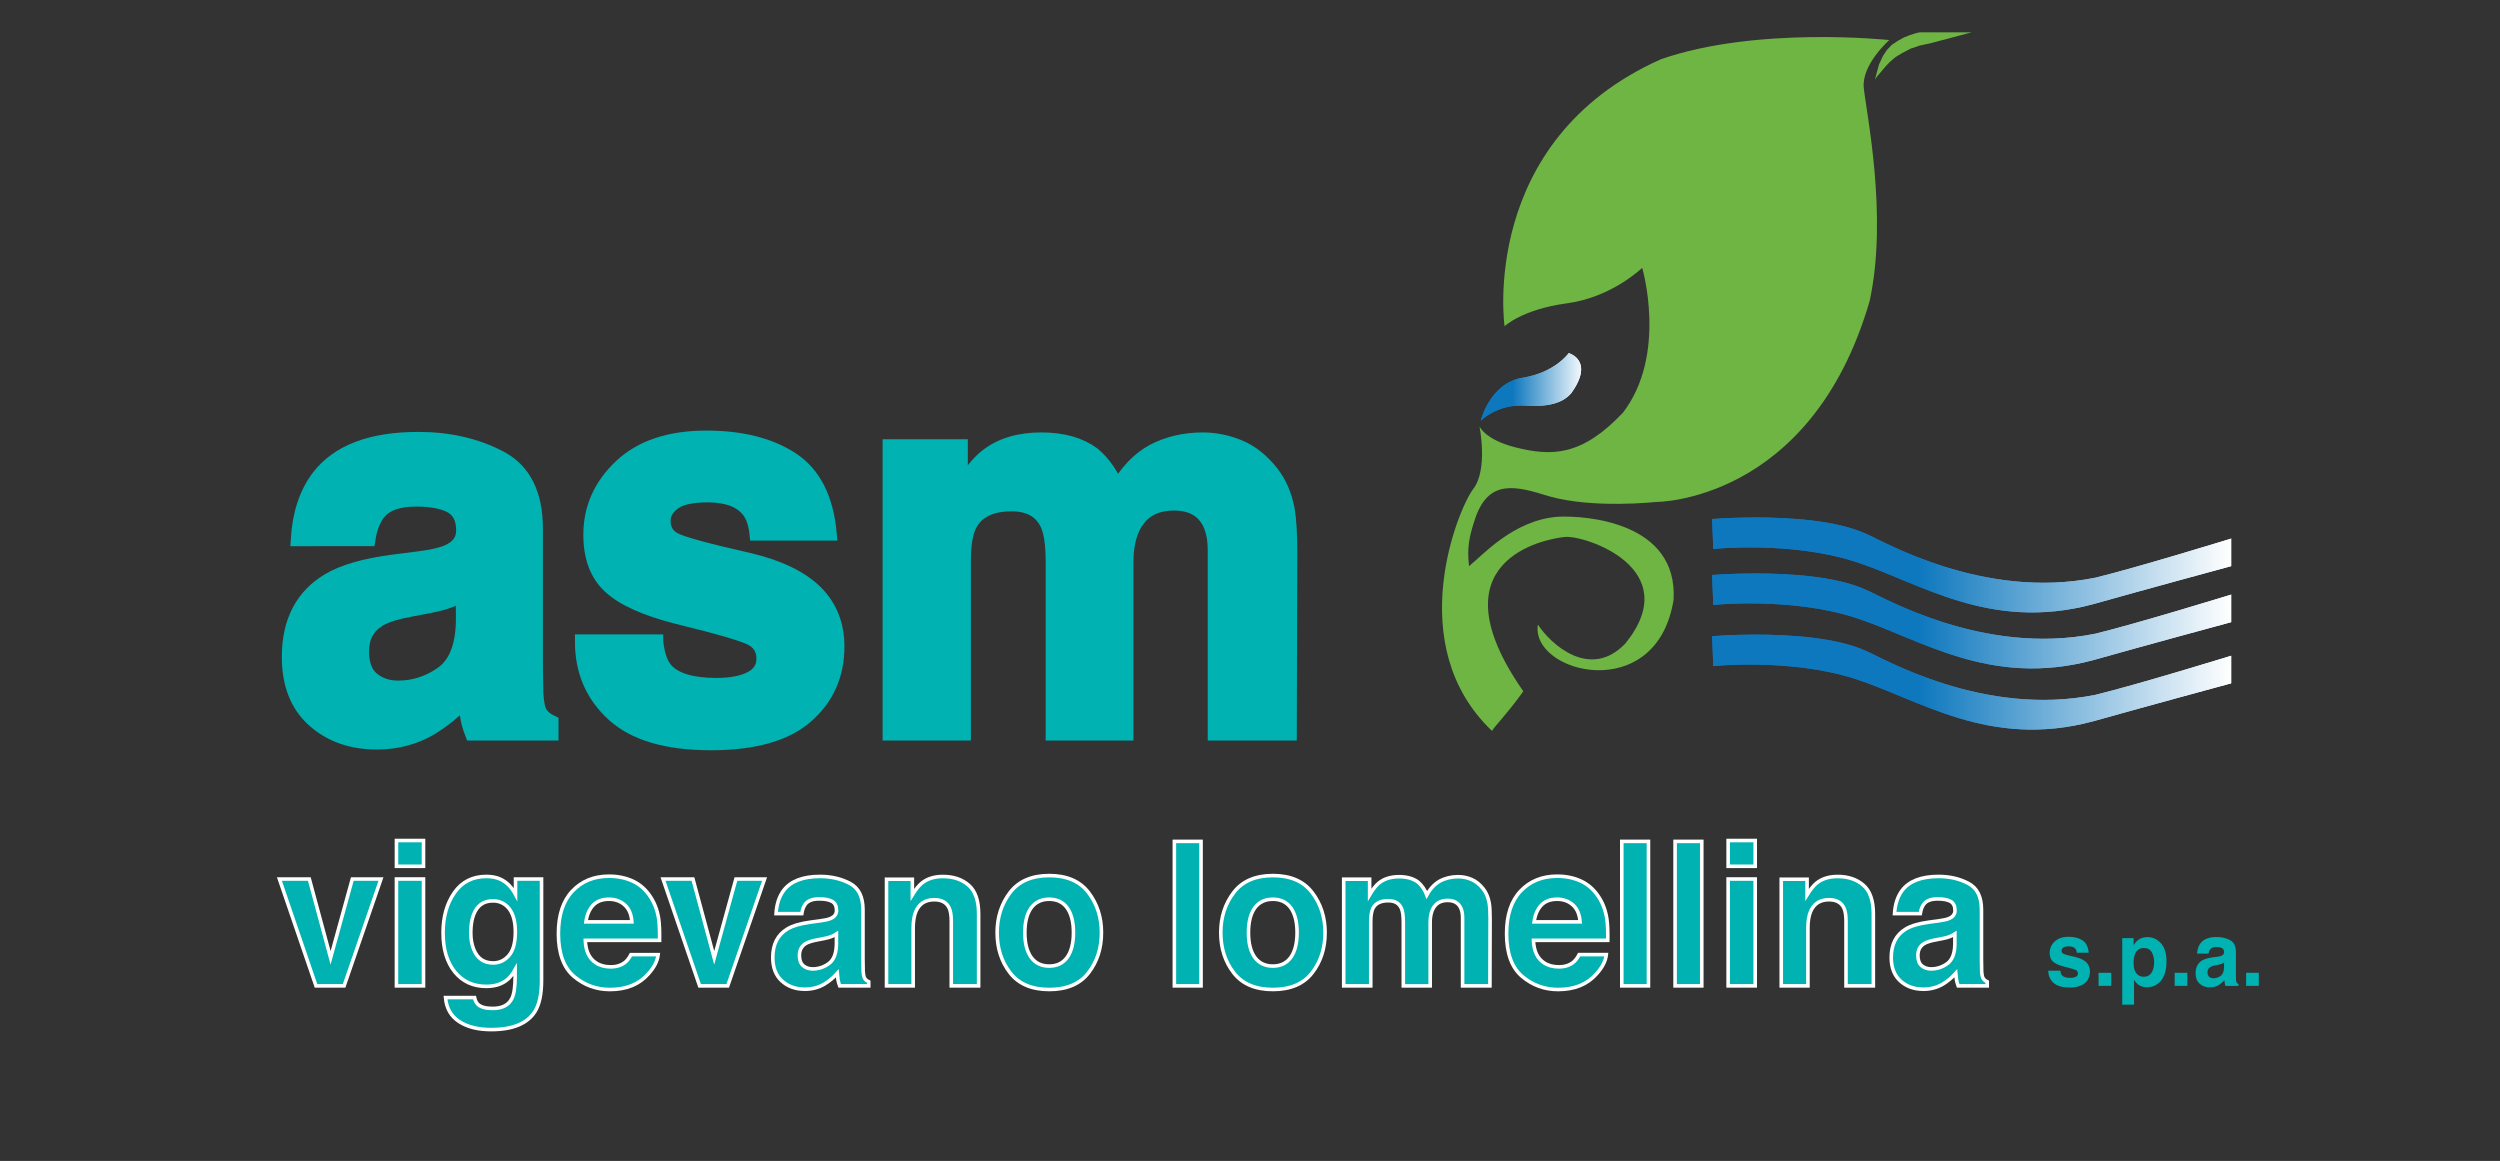
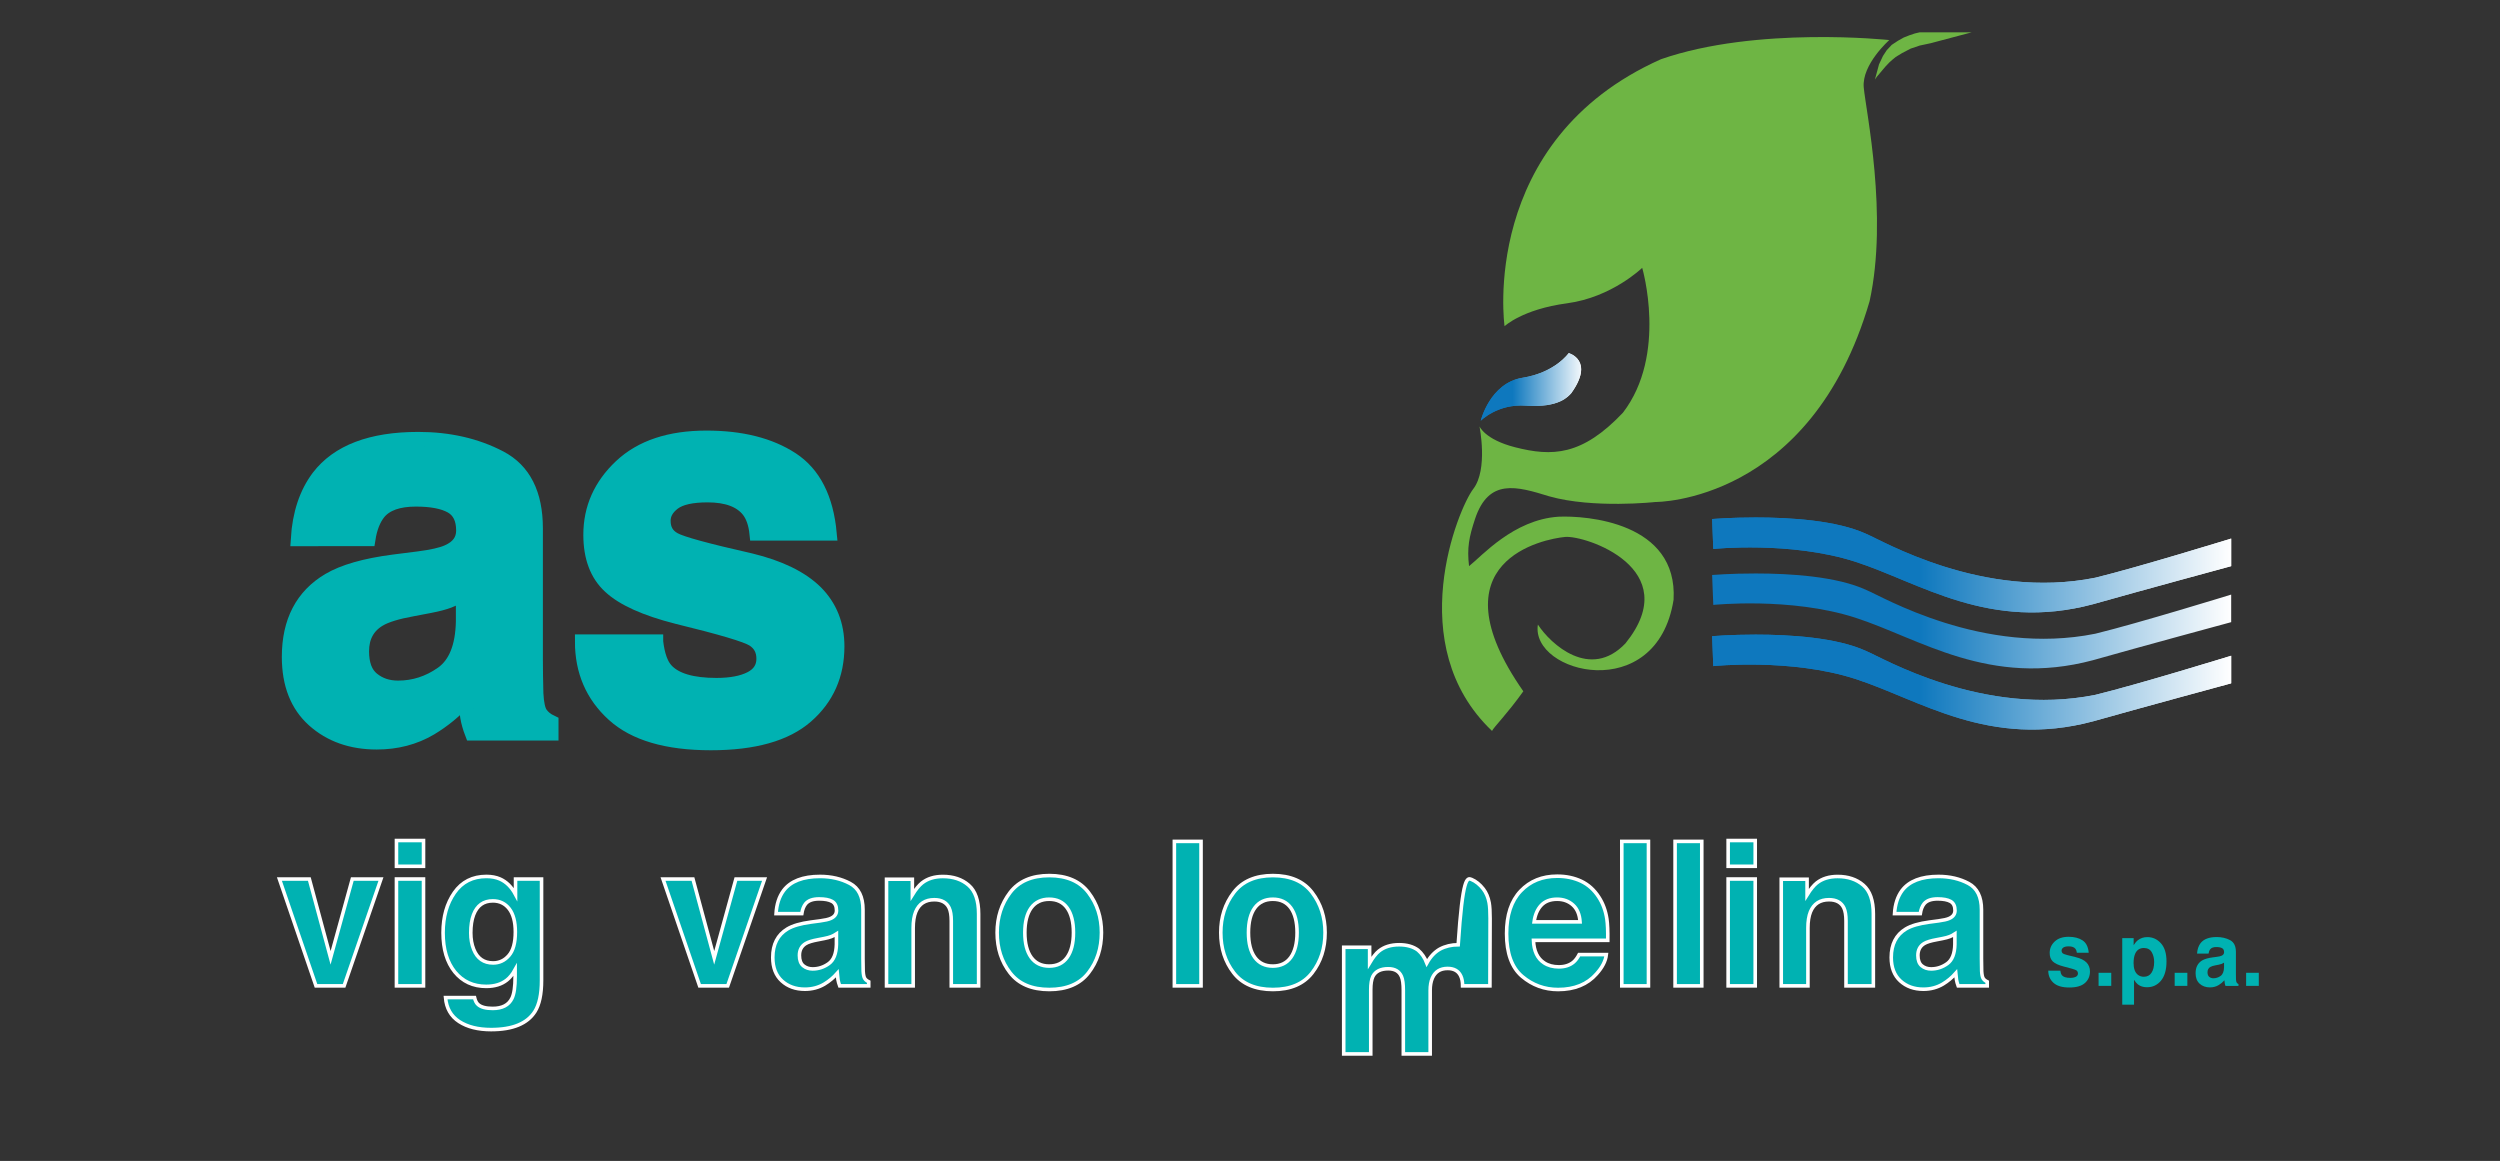
<svg xmlns="http://www.w3.org/2000/svg" xmlns:xlink="http://www.w3.org/1999/xlink" version="1.1" id="Livello_1" x="0px" y="0px" width="349.484px" height="162.291px" viewBox="0 0 349.484 162.291" enable-background="new 0 0 349.484 162.291" xml:space="preserve">
  <rect x="0" y="0" width="349.484" height="162.291" fill="#333333" stroke="none" />
  <path fill="#00B2B2" stroke="#00B2B2" stroke-width="2" stroke-miterlimit="10" d="M58.495,78.078  c1.898-0.246,3.255-0.552,4.069-0.921c1.471-0.639,2.203-1.632,2.203-2.988c0-1.644-0.565-2.78-1.69-3.409  c-1.125-0.627-2.774-0.942-4.948-0.942c-2.446,0-4.175,0.615-5.191,1.849c-0.724,0.907-1.204,2.133-1.447,3.684H41.65  c0.217-3.516,1.172-6.401,2.877-8.665c2.707-3.536,7.354-5.307,13.939-5.307c4.292,0,8.101,0.873,11.432,2.616  c3.331,1.746,4.995,5.041,4.995,9.882v18.429c0,1.281,0.023,2.828,0.07,4.648c0.073,1.377,0.275,2.313,0.609,2.801  c0.337,0.492,0.838,0.9,1.503,1.215v1.553H65.983c-0.313-0.813-0.527-1.576-0.647-2.287s-0.211-1.522-0.287-2.437  c-1.412,1.575-3.044,2.913-4.89,4.021c-2.212,1.302-4.708,1.957-7.491,1.957c-3.548,0-6.483-1.043-8.798-3.114  c-2.317-2.078-3.472-5.021-3.472-8.832c0-4.938,1.86-8.519,5.587-10.728c2.042-1.203,5.048-2.064,9.012-2.58L58.495,78.078z   M64.729,82.981c-0.656,0.418-1.313,0.756-1.975,1.015c-0.671,0.258-1.582,0.498-2.739,0.718l-2.326,0.443  c-2.174,0.39-3.738,0.873-4.685,1.438c-1.605,0.956-2.411,2.447-2.411,4.457c0,1.797,0.489,3.098,1.471,3.891  c0.981,0.802,2.177,1.201,3.583,1.201c2.229,0,4.277-0.664,6.155-1.988c1.878-1.329,2.856-3.75,2.927-7.264V82.981z" />
  <path fill="#00B2B2" stroke="#00B2B2" stroke-width="2" stroke-miterlimit="10" d="M91.711,89.69  c0.214,1.869,0.683,3.194,1.403,3.981c1.269,1.4,3.618,2.099,7.043,2.099c2.013,0,3.615-0.306,4.805-0.916  c1.184-0.615,1.778-1.539,1.778-2.769c0-1.183-0.478-2.078-1.436-2.692c-0.955-0.612-4.515-1.668-10.667-3.168  c-4.436-1.132-7.559-2.543-9.369-4.238c-1.816-1.671-2.722-4.084-2.722-7.229c0-3.71,1.418-6.899,4.251-9.567  c2.836-2.667,6.82-3.999,11.962-3.999c4.875,0,8.851,1.002,11.921,3.003c3.073,2.004,4.837,5.464,5.291,10.38H105.77  c-0.141-1.352-0.51-2.424-1.11-3.207c-1.125-1.428-3.038-2.139-5.742-2.139c-2.227,0-3.806,0.356-4.755,1.068  c-0.943,0.71-1.415,1.547-1.415,2.508c0,1.203,0.504,2.076,1.509,2.616c1.002,0.567,4.55,1.535,10.644,2.912  c4.066,0.984,7.113,2.47,9.138,4.462c2.004,2.016,3.006,4.536,3.006,7.557c0,3.98-1.438,7.232-4.318,9.754  c-2.88,2.52-7.333,3.775-13.356,3.775c-6.144,0-10.682-1.334-13.608-4.002c-2.93-2.664-4.392-6.063-4.392-10.191h10.34V89.69z" />
-   <path fill="#00B2B2" stroke="#00B2B2" stroke-width="2" stroke-miterlimit="10" d="M173.227,62.483  c1.673,0.687,3.188,1.893,4.55,3.612c1.096,1.403,1.838,3.123,2.219,5.162c0.233,1.354,0.354,3.331,0.354,5.934l-0.066,25.33  h-10.454V76.934c0-1.521-0.24-2.774-0.712-3.762c-0.911-1.866-2.578-2.799-5.013-2.799c-2.813,0-4.761,1.204-5.83,3.612  c-0.554,1.282-0.826,2.814-0.826,4.608v23.928h-10.271V78.593c0-2.382-0.237-4.116-0.715-5.196c-0.858-1.944-2.54-2.914-5.045-2.914  c-2.909,0-4.869,0.97-5.871,2.914c-0.545,1.103-0.823,2.754-0.823,4.938v24.186h-10.339V62.411h9.911v5.862  c1.263-2.092,2.458-3.58,3.58-4.465c1.978-1.572,4.544-2.357,7.69-2.357c2.982,0,5.394,0.677,7.23,2.027  c1.482,1.254,2.602,2.862,3.366,4.827c1.336-2.357,2.994-4.088,4.975-5.196c2.098-1.104,4.433-1.658,7.014-1.658  C169.867,61.452,171.557,61.796,173.227,62.483" />
  <polygon fill="#00B2B2" stroke="#FFFFFF" stroke-width="0.5" stroke-miterlimit="10" points="49.251,122.882 53.256,122.882   48.103,137.817 44.174,137.817 39.059,122.882 43.243,122.882 46.213,133.899 " />
  <path fill="#00B2B2" stroke="#FFFFFF" stroke-width="0.5" stroke-miterlimit="10" d="M59.204,121.103h-3.782v-3.604h3.782V121.103z   M55.421,122.88h3.782v14.938h-3.782V122.88z" />
  <path fill="#00B2B2" stroke="#FFFFFF" stroke-width="0.5" stroke-miterlimit="10" d="M69.871,122.868  c0.908,0.393,1.638,1.115,2.197,2.162v-2.147h3.636v14.169c0,1.928-0.311,3.381-0.926,4.358c-1.069,1.681-3.105,2.521-6.126,2.521  c-1.822,0-3.313-0.375-4.462-1.121c-1.151-0.75-1.787-1.869-1.91-3.356h4.055c0.105,0.455,0.272,0.786,0.51,0.983  c0.401,0.355,1.081,0.535,2.027,0.535c1.345,0,2.241-0.47,2.698-1.412c0.296-0.604,0.442-1.617,0.442-3.041v-0.961  c-0.354,0.64-0.741,1.119-1.151,1.44c-0.741,0.593-1.702,0.892-2.892,0.892c-1.831,0-3.293-0.676-4.392-2.021  c-1.093-1.352-1.638-3.176-1.638-5.477c0-2.221,0.524-4.086,1.579-5.599c1.055-1.515,2.549-2.271,4.482-2.271  C68.716,122.522,69.337,122.64,69.871,122.868 M71.139,133.577c0.601-0.688,0.902-1.788,0.902-3.297  c0-1.412-0.287-2.493-0.853-3.234c-0.574-0.74-1.336-1.109-2.288-1.109c-1.307,0-2.203,0.646-2.698,1.937  c-0.261,0.685-0.39,1.526-0.39,2.53c0,0.871,0.138,1.642,0.413,2.318c0.504,1.26,1.409,1.893,2.716,1.893  C69.809,134.613,70.544,134.269,71.139,133.577" />
-   <path fill="#00B2B2" stroke="#FFFFFF" stroke-width="0.5" stroke-miterlimit="10" d="M88.48,123.183  c0.993,0.469,1.819,1.203,2.467,2.211c0.583,0.89,0.964,1.918,1.137,3.092c0.1,0.685,0.138,1.671,0.123,2.964H81.818  c0.056,1.495,0.551,2.547,1.491,3.153c0.565,0.375,1.254,0.558,2.054,0.558c0.85,0,1.544-0.226,2.074-0.681  c0.287-0.25,0.542-0.596,0.768-1.03h3.803c-0.097,0.885-0.557,1.786-1.38,2.696c-1.28,1.457-3.064,2.183-5.367,2.183  c-1.898,0-3.571-0.611-5.024-1.836c-1.447-1.229-2.174-3.224-2.174-5.985c0-2.585,0.65-4.568,1.966-5.951  c1.31-1.38,3.009-2.07,5.098-2.07C86.365,122.483,87.484,122.719,88.48,123.183 M82.902,126.558  c-0.53,0.567-0.858,1.338-0.993,2.313h6.425c-0.07-1.038-0.398-1.823-0.996-2.361c-0.595-0.536-1.33-0.804-2.212-0.804  C84.17,125.706,83.429,125.991,82.902,126.558" />
  <polygon fill="#00B2B2" stroke="#FFFFFF" stroke-width="0.5" stroke-miterlimit="10" points="102.876,122.882 106.881,122.882   101.731,137.817 97.802,137.817 92.687,122.882 96.871,122.882 99.841,133.899 " />
  <path fill="#00B2B2" stroke="#FFFFFF" stroke-width="0.5" stroke-miterlimit="10" d="M114.642,128.733  c0.697-0.094,1.195-0.207,1.491-0.344c0.536-0.238,0.806-0.607,0.806-1.107c0-0.613-0.205-1.036-0.615-1.271  c-0.416-0.232-1.017-0.347-1.813-0.347c-0.894,0-1.523,0.228-1.896,0.687c-0.264,0.336-0.445,0.791-0.53,1.368h-3.598  c0.079-1.309,0.425-2.379,1.049-3.223c0.99-1.313,2.692-1.974,5.098-1.974c1.573,0,2.965,0.326,4.184,0.975  c1.216,0.646,1.822,1.872,1.822,3.673v6.853c0,0.474,0.009,1.053,0.026,1.728c0.029,0.51,0.103,0.86,0.223,1.042  c0.123,0.186,0.311,0.332,0.554,0.452v0.575h-4.061c-0.111-0.303-0.188-0.584-0.234-0.849c-0.041-0.266-0.076-0.565-0.105-0.905  c-0.519,0.586-1.11,1.084-1.79,1.494c-0.803,0.481-1.72,0.727-2.736,0.727c-1.298,0-2.373-0.387-3.22-1.159  c-0.844-0.771-1.269-1.866-1.269-3.281c0-1.837,0.683-3.165,2.045-3.987c0.747-0.448,1.843-0.768,3.293-0.959L114.642,128.733z   M116.927,130.558c-0.24,0.156-0.48,0.282-0.724,0.375c-0.243,0.096-0.58,0.187-1.002,0.271l-0.85,0.165  c-0.794,0.144-1.365,0.32-1.717,0.531c-0.583,0.355-0.879,0.908-0.879,1.658c0,0.67,0.182,1.148,0.536,1.445  c0.36,0.297,0.8,0.447,1.313,0.447c0.812,0,1.562-0.246,2.253-0.742c0.683-0.49,1.04-1.391,1.069-2.699L116.927,130.558  L116.927,130.558z" />
  <path fill="#00B2B2" stroke="#FFFFFF" stroke-width="0.5" stroke-miterlimit="10" d="M135.402,123.737  c0.938,0.81,1.403,2.15,1.403,4.021v10.06h-3.823v-9.086c0-0.787-0.1-1.39-0.296-1.81c-0.363-0.765-1.061-1.147-2.08-1.147  c-1.257,0-2.118,0.561-2.587,1.682c-0.243,0.595-0.363,1.354-0.363,2.277v8.084h-3.727v-14.908h3.612v2.178  c0.475-0.77,0.926-1.318,1.351-1.659c0.768-0.604,1.734-0.901,2.909-0.901C133.266,122.524,134.467,122.927,135.402,123.737" />
  <path fill="#00B2B2" stroke="#FFFFFF" stroke-width="0.5" stroke-miterlimit="10" d="M152.166,135.993  c-1.201,1.553-3.029,2.334-5.479,2.334c-2.452,0-4.283-0.781-5.484-2.334c-1.207-1.557-1.808-3.432-1.808-5.619  c0-2.158,0.601-4.023,1.808-5.604c1.201-1.578,3.032-2.371,5.484-2.371c2.449,0,4.277,0.793,5.479,2.371  c1.207,1.58,1.811,3.445,1.811,5.604C153.976,132.562,153.373,134.437,152.166,135.993 M149.183,133.833  c0.583-0.813,0.879-1.965,0.879-3.459c0-1.497-0.296-2.65-0.879-3.46c-0.583-0.804-1.421-1.208-2.514-1.208  c-1.087,0-1.928,0.404-2.52,1.208c-0.586,0.81-0.882,1.963-0.882,3.46c0,1.494,0.296,2.646,0.882,3.459  c0.592,0.813,1.433,1.219,2.52,1.219C147.762,135.052,148.6,134.646,149.183,133.833" />
  <rect x="164.168" y="117.621" fill="#00B2B2" stroke="#FFFFFF" stroke-width="0.5" stroke-miterlimit="10" width="3.729" height="20.198" />
  <path fill="#00B2B2" stroke="#FFFFFF" stroke-width="0.5" stroke-miterlimit="10" d="M183.428,135.993  c-1.201,1.553-3.029,2.334-5.481,2.334c-2.449,0-4.28-0.781-5.481-2.334c-1.207-1.557-1.808-3.432-1.808-5.619  c0-2.158,0.601-4.023,1.808-5.604c1.201-1.578,3.032-2.371,5.481-2.371c2.452,0,4.28,0.793,5.481,2.371  c1.206,1.58,1.811,3.445,1.811,5.604C185.239,132.562,184.634,134.437,183.428,135.993 M180.449,133.833  c0.58-0.813,0.873-1.965,0.873-3.459c0-1.497-0.293-2.65-0.873-3.46c-0.586-0.804-1.424-1.208-2.517-1.208  c-1.087,0-1.929,0.404-2.521,1.208c-0.588,0.81-0.882,1.963-0.882,3.46c0,1.494,0.293,2.646,0.882,3.459  c0.592,0.813,1.434,1.219,2.521,1.219C179.025,135.052,179.863,134.646,180.449,133.833" />
-   <path fill="#00B2B2" stroke="#FFFFFF" stroke-width="0.5" stroke-miterlimit="10" d="M205.703,122.937  c0.606,0.256,1.164,0.703,1.661,1.342c0.398,0.521,0.669,1.16,0.81,1.921c0.091,0.504,0.132,1.237,0.132,2.204l-0.026,9.416h-3.82  v-9.512c0-0.563-0.084-1.033-0.264-1.398c-0.328-0.692-0.938-1.037-1.828-1.037c-1.031,0-1.74,0.445-2.133,1.341  c-0.205,0.476-0.305,1.044-0.305,1.713v8.896h-3.756v-8.896c0-0.885-0.086-1.53-0.262-1.932c-0.311-0.724-0.926-1.082-1.846-1.082  c-1.061,0-1.781,0.358-2.146,1.082c-0.196,0.409-0.297,1.022-0.297,1.836v8.989h-3.781v-14.912h3.623v2.181  c0.461-0.774,0.899-1.331,1.308-1.657c0.728-0.582,1.661-0.875,2.815-0.875c1.086,0,1.969,0.252,2.643,0.752  c0.539,0.465,0.949,1.064,1.23,1.797c0.485-0.879,1.093-1.521,1.815-1.935c0.769-0.412,1.623-0.614,2.569-0.614  C204.472,122.554,205.089,122.679,205.703,122.937" />
+   <path fill="#00B2B2" stroke="#FFFFFF" stroke-width="0.5" stroke-miterlimit="10" d="M205.703,122.937  c0.606,0.256,1.164,0.703,1.661,1.342c0.398,0.521,0.669,1.16,0.81,1.921c0.091,0.504,0.132,1.237,0.132,2.204l-0.026,9.416h-3.82  c0-0.563-0.084-1.033-0.264-1.398c-0.328-0.692-0.938-1.037-1.828-1.037c-1.031,0-1.74,0.445-2.133,1.341  c-0.205,0.476-0.305,1.044-0.305,1.713v8.896h-3.756v-8.896c0-0.885-0.086-1.53-0.262-1.932c-0.311-0.724-0.926-1.082-1.846-1.082  c-1.061,0-1.781,0.358-2.146,1.082c-0.196,0.409-0.297,1.022-0.297,1.836v8.989h-3.781v-14.912h3.623v2.181  c0.461-0.774,0.899-1.331,1.308-1.657c0.728-0.582,1.661-0.875,2.815-0.875c1.086,0,1.969,0.252,2.643,0.752  c0.539,0.465,0.949,1.064,1.23,1.797c0.485-0.879,1.093-1.521,1.815-1.935c0.769-0.412,1.623-0.614,2.569-0.614  C204.472,122.554,205.089,122.679,205.703,122.937" />
  <path fill="#00B2B2" stroke="#FFFFFF" stroke-width="0.5" stroke-miterlimit="10" d="M221.028,123.183  c0.993,0.469,1.819,1.203,2.468,2.211c0.582,0.89,0.963,1.918,1.137,3.092c0.1,0.685,0.138,1.671,0.123,2.964h-10.389  c0.055,1.495,0.551,2.547,1.49,3.153c0.564,0.375,1.254,0.558,2.055,0.558c0.85,0,1.543-0.226,2.073-0.681  c0.287-0.25,0.542-0.596,0.769-1.03h3.803c-0.098,0.885-0.557,1.786-1.381,2.696c-1.279,1.457-3.063,2.183-5.366,2.183  c-1.897,0-3.571-0.611-5.024-1.836c-1.447-1.229-2.174-3.224-2.174-5.985c0-2.585,0.65-4.568,1.967-5.951  c1.31-1.38,3.008-2.07,5.098-2.07C218.914,122.483,220.033,122.719,221.028,123.183 M215.447,126.558  c-0.527,0.567-0.855,1.338-0.99,2.313h6.426c-0.07-1.038-0.398-1.823-0.996-2.361c-0.596-0.536-1.33-0.804-2.213-0.804  C216.718,125.706,215.977,125.991,215.447,126.558" />
  <rect x="226.716" y="117.621" fill="#00B2B2" stroke="#FFFFFF" stroke-width="0.5" stroke-miterlimit="10" width="3.729" height="20.198" />
  <rect x="234.167" y="117.621" fill="#00B2B2" stroke="#FFFFFF" stroke-width="0.5" stroke-miterlimit="10" width="3.729" height="20.198" />
  <path fill="#00B2B2" stroke="#FFFFFF" stroke-width="0.5" stroke-miterlimit="10" d="M245.369,121.103h-3.785v-3.604h3.785V121.103z   M241.583,122.88h3.785v14.938h-3.785V122.88z" />
  <path fill="#00B2B2" stroke="#FFFFFF" stroke-width="0.5" stroke-miterlimit="10" d="M260.479,123.737  c0.938,0.81,1.403,2.15,1.403,4.021v10.06h-3.823v-9.086c0-0.787-0.101-1.39-0.296-1.81c-0.363-0.765-1.061-1.147-2.08-1.147  c-1.258,0-2.118,0.561-2.587,1.682c-0.243,0.595-0.36,1.354-0.36,2.277v8.084h-3.729v-14.908h3.611v2.178  c0.476-0.77,0.926-1.318,1.352-1.659c0.765-0.604,1.734-0.901,2.908-0.901C258.343,122.524,259.544,122.927,260.479,123.737" />
  <path fill="#00B2B2" stroke="#FFFFFF" stroke-width="0.5" stroke-miterlimit="10" d="M270.998,128.733  c0.696-0.094,1.194-0.207,1.49-0.344c0.536-0.238,0.807-0.607,0.807-1.107c0-0.613-0.205-1.036-0.615-1.271  c-0.416-0.232-1.018-0.347-1.813-0.347c-0.895,0-1.523,0.228-1.896,0.687c-0.264,0.336-0.445,0.791-0.53,1.368h-3.599  c0.08-1.309,0.426-2.379,1.05-3.223c0.989-1.313,2.692-1.974,5.099-1.974c1.572,0,2.965,0.326,4.184,0.975  c1.216,0.646,1.822,1.872,1.822,3.673v6.853c0,0.474,0.008,1.053,0.025,1.728c0.029,0.51,0.104,0.86,0.223,1.042  c0.123,0.186,0.312,0.332,0.555,0.452v0.575h-4.062c-0.11-0.303-0.188-0.584-0.233-0.849c-0.041-0.266-0.076-0.565-0.105-0.905  c-0.52,0.586-1.113,1.084-1.79,1.494c-0.803,0.481-1.72,0.727-2.735,0.727c-1.299,0-2.373-0.387-3.221-1.159  c-0.844-0.771-1.27-1.866-1.27-3.281c0-1.837,0.684-3.165,2.045-3.987c0.748-0.448,1.844-0.768,3.294-0.959L270.998,128.733z   M273.279,130.558c-0.236,0.156-0.479,0.282-0.721,0.375c-0.243,0.096-0.58,0.187-1.002,0.271l-0.85,0.165  c-0.797,0.144-1.365,0.32-1.718,0.531c-0.586,0.355-0.879,0.908-0.879,1.658c0,0.67,0.183,1.148,0.536,1.445  c0.359,0.297,0.8,0.447,1.313,0.447c0.813,0,1.563-0.246,2.254-0.742c0.683-0.49,1.039-1.391,1.065-2.699L273.279,130.558  L273.279,130.558z" />
  <path fill="#00B2B2" d="M288.027,135.69c0.038,0.312,0.114,0.528,0.23,0.66c0.209,0.231,0.59,0.35,1.154,0.35  c0.325,0,0.586-0.055,0.782-0.154c0.19-0.104,0.29-0.256,0.29-0.457c0-0.197-0.079-0.345-0.234-0.449  c-0.158-0.102-0.737-0.275-1.742-0.524c-0.728-0.189-1.236-0.425-1.532-0.706c-0.293-0.278-0.442-0.674-0.442-1.2  c0-0.615,0.231-1.146,0.694-1.586c0.466-0.442,1.112-0.666,1.954-0.666c0.794,0,1.443,0.168,1.945,0.5  c0.504,0.332,0.793,0.907,0.863,1.724h-1.66c-0.023-0.226-0.088-0.402-0.186-0.535c-0.182-0.236-0.498-0.353-0.938-0.353  c-0.367,0-0.621,0.06-0.776,0.176c-0.155,0.119-0.231,0.259-0.231,0.417c0,0.2,0.079,0.346,0.246,0.436  c0.161,0.094,0.744,0.256,1.74,0.484c0.662,0.163,1.16,0.409,1.494,0.739c0.322,0.333,0.488,0.754,0.488,1.254  c0,0.662-0.233,1.203-0.705,1.621c-0.473,0.418-1.201,0.627-2.187,0.627c-1.002,0-1.739-0.221-2.218-0.664  c-0.48-0.442-0.719-1.005-0.719-1.69h1.688V135.69z" />
  <rect x="293.369" y="135.99" fill="#00B2B2" width="1.771" height="1.829" />
  <path fill="#00B2B2" d="M302.083,131.864c0.518,0.572,0.779,1.419,0.779,2.535c0,1.172-0.256,2.069-0.764,2.684  c-0.51,0.618-1.162,0.928-1.965,0.928c-0.51,0-0.932-0.135-1.271-0.397c-0.182-0.146-0.365-0.361-0.539-0.644v3.478h-1.648v-9.302  h1.594v0.988c0.186-0.291,0.371-0.52,0.58-0.689c0.371-0.293,0.813-0.444,1.33-0.444  C300.929,130.999,301.562,131.288,302.083,131.864 M300.802,133.118c-0.225-0.396-0.594-0.594-1.102-0.594  c-0.609,0-1.031,0.299-1.256,0.898c-0.121,0.317-0.184,0.723-0.184,1.212c0,0.777,0.203,1.319,0.602,1.636  c0.234,0.183,0.514,0.275,0.838,0.275c0.467,0,0.824-0.188,1.07-0.563c0.244-0.375,0.367-0.877,0.367-1.5  C301.14,133.968,301.027,133.513,300.802,133.118" />
  <rect x="304.005" y="135.99" fill="#00B2B2" width="1.771" height="1.829" />
  <path fill="#00B2B2" d="M309.884,133.761c0.314-0.039,0.533-0.094,0.668-0.154c0.24-0.104,0.361-0.27,0.361-0.492  c0-0.274-0.094-0.467-0.279-0.568c-0.182-0.104-0.451-0.158-0.805-0.158c-0.402,0-0.688,0.105-0.854,0.311  c-0.117,0.148-0.195,0.354-0.236,0.611h-1.605c0.037-0.582,0.193-1.063,0.469-1.438c0.445-0.592,1.203-0.882,2.279-0.882  c0.703,0,1.324,0.144,1.865,0.431c0.549,0.292,0.818,0.841,0.818,1.643v3.063c0,0.212,0.006,0.468,0.012,0.768  c0.012,0.231,0.043,0.385,0.1,0.469c0.053,0.082,0.139,0.149,0.246,0.201v0.258h-1.813c-0.051-0.135-0.09-0.26-0.105-0.381  c-0.021-0.117-0.035-0.252-0.045-0.405c-0.234,0.265-0.498,0.485-0.803,0.669c-0.357,0.216-0.771,0.324-1.223,0.324  c-0.582,0-1.061-0.172-1.439-0.516c-0.379-0.347-0.564-0.835-0.564-1.469c0-0.818,0.303-1.412,0.912-1.781  c0.334-0.197,0.826-0.343,1.475-0.429L309.884,133.761z M310.906,134.573c-0.105,0.068-0.215,0.127-0.322,0.172  c-0.111,0.038-0.258,0.08-0.449,0.12l-0.381,0.071c-0.354,0.065-0.609,0.145-0.764,0.237c-0.266,0.16-0.396,0.406-0.396,0.739  c0,0.3,0.084,0.515,0.246,0.648c0.154,0.131,0.354,0.197,0.582,0.197c0.361,0,0.697-0.111,1.008-0.33  c0.303-0.223,0.463-0.623,0.477-1.207V134.573z" />
  <rect x="313.994" y="135.99" fill="#00B2B2" width="1.771" height="1.829" />
  <path fill="#6EB544" d="M212.951,96.638c-2.322,3.246-4.084,4.955-4.377,5.541c-12.611-11.99-4.726-31.096-2.621-33.829  c2.098-2.732,0.869-8.748,0.869-8.748s0.735,1.834,4.957,2.917c5.213,1.334,9.381,1.206,15.092-4.821  c6.264-8.146,2.697-20.256,2.697-20.256s-4.229,4.119-10.494,4.956c-6.271,0.838-8.748,3.207-8.748,3.207  s-3.662-25.941,21.867-37.326C245.608,3.615,264.109,5.6,264.109,5.6s-3.861,3.417-3.57,6.624  c0.293,3.208,3.441,17.925,0.819,29.883c-8.221,28.236-29.937,28.069-29.937,28.069s-8.684,0.954-14.854-0.795  c-4.544-1.402-8.464-2.559-10.367,3.167c-0.839,2.527-1.135,4.05-0.836,6.595c1.778-1.395,6.199-6.489,12.492-6.91  c3.885-0.176,16.729,0.75,16.1,11.616c-2.361,14.809-20.043,10.278-18.968,3.461c1.765,2.723,7.313,7.832,12.249,2.621  c8.414-10.453-5.654-15.136-8.461-14.868C215.974,75.325,200.13,78.294,212.951,96.638" />
  <g>
    <g>
      <linearGradient id="SVGID_1_" gradientUnits="userSpaceOnUse" x1="239.303" y1="66.152" x2="311.866" y2="66.152" gradientTransform="matrix(1 0 0 -1 0.04 161.506)">
        <stop offset="0.4" style="stop-color:#0E78BE" />
        <stop offset="1" style="stop-color:#FFFFFF" />
      </linearGradient>
      <path id="SVGID_3_" fill="url(#SVGID_1_)" d="M239.343,88.933l0.162,4.183c0,0,10.802-1.119,19.813,1.778    c9.006,2.894,18.775,9.828,33.281,5.943c6.299-1.785,19.307-5.313,19.307-5.313v-3.855c0,0-12.889,3.98-18.986,5.468    c-15.721,3.171-29.906-5.265-32.014-6.112c-4.115-1.905-10.664-2.308-15.469-2.308C241.925,88.717,239.343,88.933,239.343,88.933" />
    </g>
    <g>
      <defs>
        <path id="SVGID_2_" d="M239.343,88.933l0.162,4.183c0,0,10.802-1.119,19.813,1.778c9.006,2.894,18.775,9.828,33.281,5.943     c6.299-1.785,19.307-5.313,19.307-5.313v-3.855c0,0-12.889,3.98-18.986,5.468c-15.721,3.171-29.906-5.265-32.014-6.112     c-4.115-1.905-10.664-2.308-15.469-2.308C241.925,88.717,239.343,88.933,239.343,88.933" />
      </defs>
      <clipPath id="SVGID_4_">
        <use xlink:href="#SVGID_2_" overflow="visible" />
      </clipPath>
      <linearGradient id="SVGID_5_" gradientUnits="userSpaceOnUse" x1="239.303" y1="64.787" x2="311.868" y2="64.787" gradientTransform="matrix(1 0 0 -1 0.04 161.506)">
        <stop offset="0.4" style="stop-color:#0E78BE" />
        <stop offset="1" style="stop-color:#FFFFFF" />
      </linearGradient>
      <rect x="239.343" y="88.717" clip-path="url(#SVGID_4_)" fill="url(#SVGID_5_)" width="72.564" height="16.005" />
    </g>
  </g>
  <g>
    <g>
      <linearGradient id="SVGID_6_" gradientUnits="userSpaceOnUse" x1="239.303" y1="74.703" x2="311.866" y2="74.703" gradientTransform="matrix(1 0 0 -1 0.04 161.506)">
        <stop offset="0.4" style="stop-color:#0E78BE" />
        <stop offset="1" style="stop-color:#FFFFFF" />
      </linearGradient>
      <path id="SVGID_7_" fill="url(#SVGID_6_)" d="M239.343,80.379l0.162,4.185c0,0,10.802-1.121,19.813,1.771    c9.006,2.899,18.775,9.836,33.281,5.953c6.299-1.791,19.307-5.315,19.307-5.315v-3.854c0,0-12.889,3.976-18.986,5.468    c-15.721,3.175-29.906-5.264-32.014-6.109c-4.115-1.909-10.66-2.31-15.463-2.31C241.928,80.164,239.343,80.379,239.343,80.379" />
    </g>
    <g>
      <defs>
-         <path id="SVGID_8_" d="M239.343,80.379l0.162,4.185c0,0,10.802-1.121,19.813,1.771c9.006,2.899,18.775,9.836,33.281,5.953     c6.299-1.791,19.307-5.315,19.307-5.315v-3.854c0,0-12.889,3.976-18.986,5.468c-15.721,3.175-29.906-5.264-32.014-6.109     c-4.115-1.909-10.66-2.31-15.463-2.31C241.928,80.164,239.343,80.379,239.343,80.379" />
-       </defs>
+         </defs>
      <clipPath id="SVGID_9_">
        <use xlink:href="#SVGID_8_" overflow="visible" />
      </clipPath>
      <linearGradient id="SVGID_10_" gradientUnits="userSpaceOnUse" x1="239.303" y1="73.339" x2="311.868" y2="73.339" gradientTransform="matrix(1 0 0 -1 0.04 161.506)">
        <stop offset="0.4" style="stop-color:#0E78BE" />
        <stop offset="1" style="stop-color:#FFFFFF" />
      </linearGradient>
-       <rect x="239.343" y="80.164" clip-path="url(#SVGID_9_)" fill="url(#SVGID_10_)" width="72.564" height="16.005" />
    </g>
  </g>
  <g>
    <g>
      <linearGradient id="SVGID_12_" gradientUnits="userSpaceOnUse" x1="239.303" y1="82.528" x2="311.866" y2="82.528" gradientTransform="matrix(1 0 0 -1 0.04 161.506)">
        <stop offset="0.4" style="stop-color:#0E78BE" />
        <stop offset="1" style="stop-color:#FFFFFF" />
      </linearGradient>
      <path id="SVGID_11_" fill="url(#SVGID_12_)" d="M239.343,72.555l0.162,4.185c0,0,10.802-1.122,19.813,1.772    c9.006,2.896,18.775,9.834,33.281,5.95c6.299-1.789,19.307-5.32,19.307-5.32v-3.854c0,0-12.889,3.98-18.986,5.471    c-15.721,3.168-29.906-5.262-32.014-6.114c-4.115-1.904-10.66-2.306-15.463-2.306C241.928,72.34,239.343,72.555,239.343,72.555" />
    </g>
    <g>
      <defs>
        <path id="SVGID_13_" d="M239.343,72.555l0.162,4.185c0,0,10.802-1.122,19.813,1.772c9.006,2.896,18.775,9.834,33.281,5.95     c6.299-1.789,19.307-5.32,19.307-5.32v-3.854c0,0-12.889,3.98-18.986,5.471c-15.721,3.168-29.906-5.262-32.014-6.114     c-4.115-1.904-10.66-2.306-15.463-2.306C241.928,72.34,239.343,72.555,239.343,72.555" />
      </defs>
      <clipPath id="SVGID_14_">
        <use xlink:href="#SVGID_13_" overflow="visible" />
      </clipPath>
      <linearGradient id="SVGID_16_" gradientUnits="userSpaceOnUse" x1="239.303" y1="81.162" x2="311.868" y2="81.162" gradientTransform="matrix(1 0 0 -1 0.04 161.506)">
        <stop offset="0.4" style="stop-color:#0E78BE" />
        <stop offset="1" style="stop-color:#FFFFFF" />
      </linearGradient>
      <rect x="239.343" y="72.34" clip-path="url(#SVGID_14_)" fill="url(#SVGID_16_)" width="72.564" height="16.009" />
    </g>
  </g>
  <g>
    <g>
      <linearGradient id="SVGID_17_" gradientUnits="userSpaceOnUse" x1="206.958" y1="107.414" x2="220.994" y2="107.414" gradientTransform="matrix(1 0 0 -1 0.04 161.506)">
        <stop offset="0.279" style="stop-color:#0E78BE" />
        <stop offset="0.915" style="stop-color:#FFFFFF" />
      </linearGradient>
      <path id="SVGID_15_" fill="url(#SVGID_17_)" d="M212.841,52.809c-4.559,0.727-5.844,6.012-5.844,6.012s2.338-2.394,6.289-2.115    c4.731,0.334,5.959-1.337,6.346-1.724c3.338-4.617-0.334-5.619-0.334-5.619S217.41,52.085,212.841,52.809" />
    </g>
    <g>
      <defs>
        <path id="SVGID_18_" d="M212.841,52.809c-4.559,0.727-5.844,6.012-5.844,6.012s2.338-2.394,6.289-2.115     c4.731,0.334,5.959-1.337,6.346-1.724c3.338-4.617-0.334-5.619-0.334-5.619S217.41,52.085,212.841,52.809" />
      </defs>
      <clipPath id="SVGID_19_">
        <use xlink:href="#SVGID_18_" overflow="visible" />
      </clipPath>
      <linearGradient id="SVGID_20_" gradientUnits="userSpaceOnUse" x1="206.958" y1="107.415" x2="222.931" y2="107.415" gradientTransform="matrix(1 0 0 -1 0.04 161.506)">
        <stop offset="0.279" style="stop-color:#0E78BE" />
        <stop offset="0.915" style="stop-color:#FFFFFF" />
      </linearGradient>
      <rect x="206.998" y="49.362" clip-path="url(#SVGID_19_)" fill="url(#SVGID_20_)" width="15.974" height="9.458" />
    </g>
  </g>
  <g>
    <polygon fill="#6EB544" points="268.354,4.521 275.625,4.521 269.876,6.045 268.354,6.371 267.1,6.795 265.902,7.419 265.001,7.97    264.576,8.32 264.153,8.695 263.602,9.271 263.177,9.771 262.802,10.22 262.376,10.721 262.102,11.12 262.675,8.996 263.227,7.821    263.751,7.021 264.453,6.271 265.326,5.695 266.126,5.246 266.955,4.92 267.705,4.671  " />
  </g>
</svg>